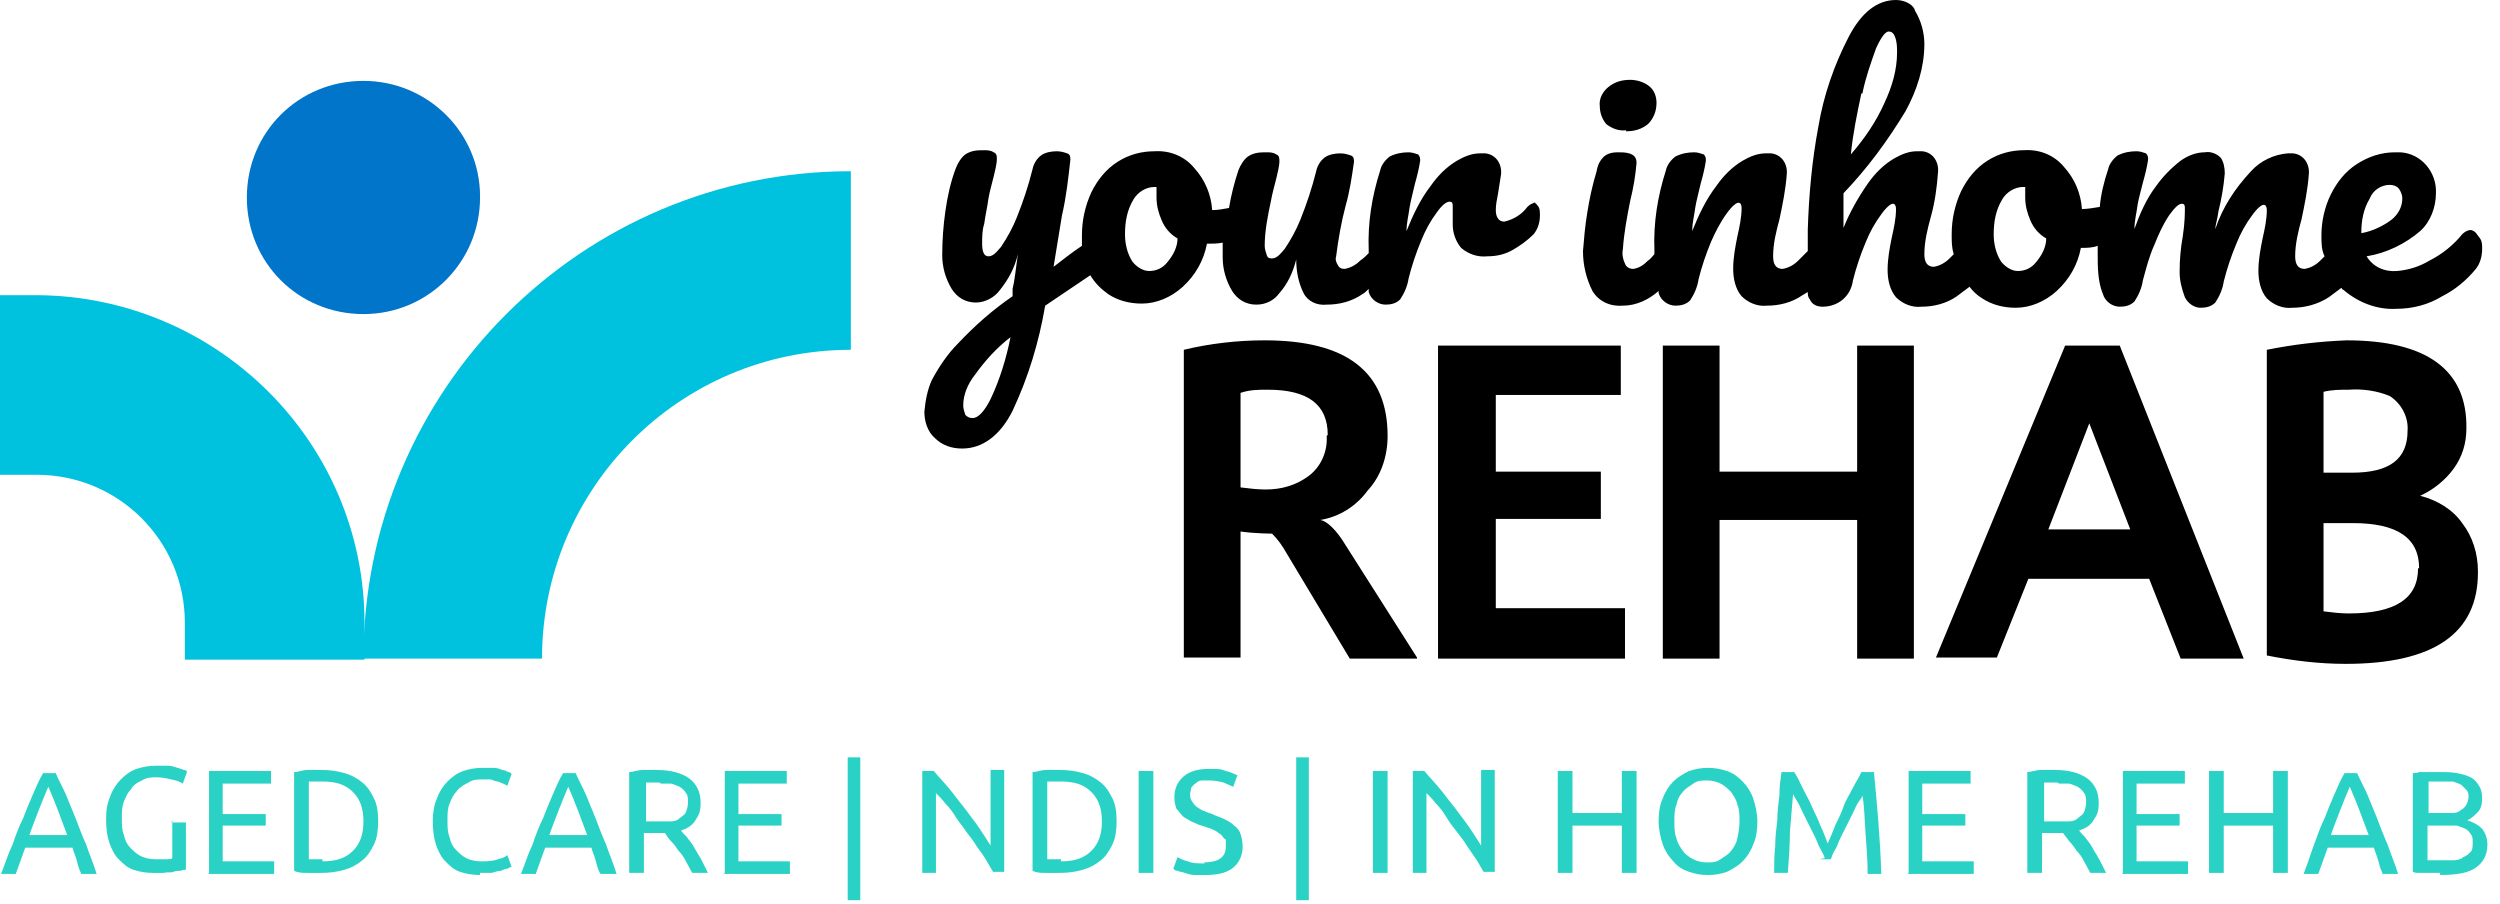
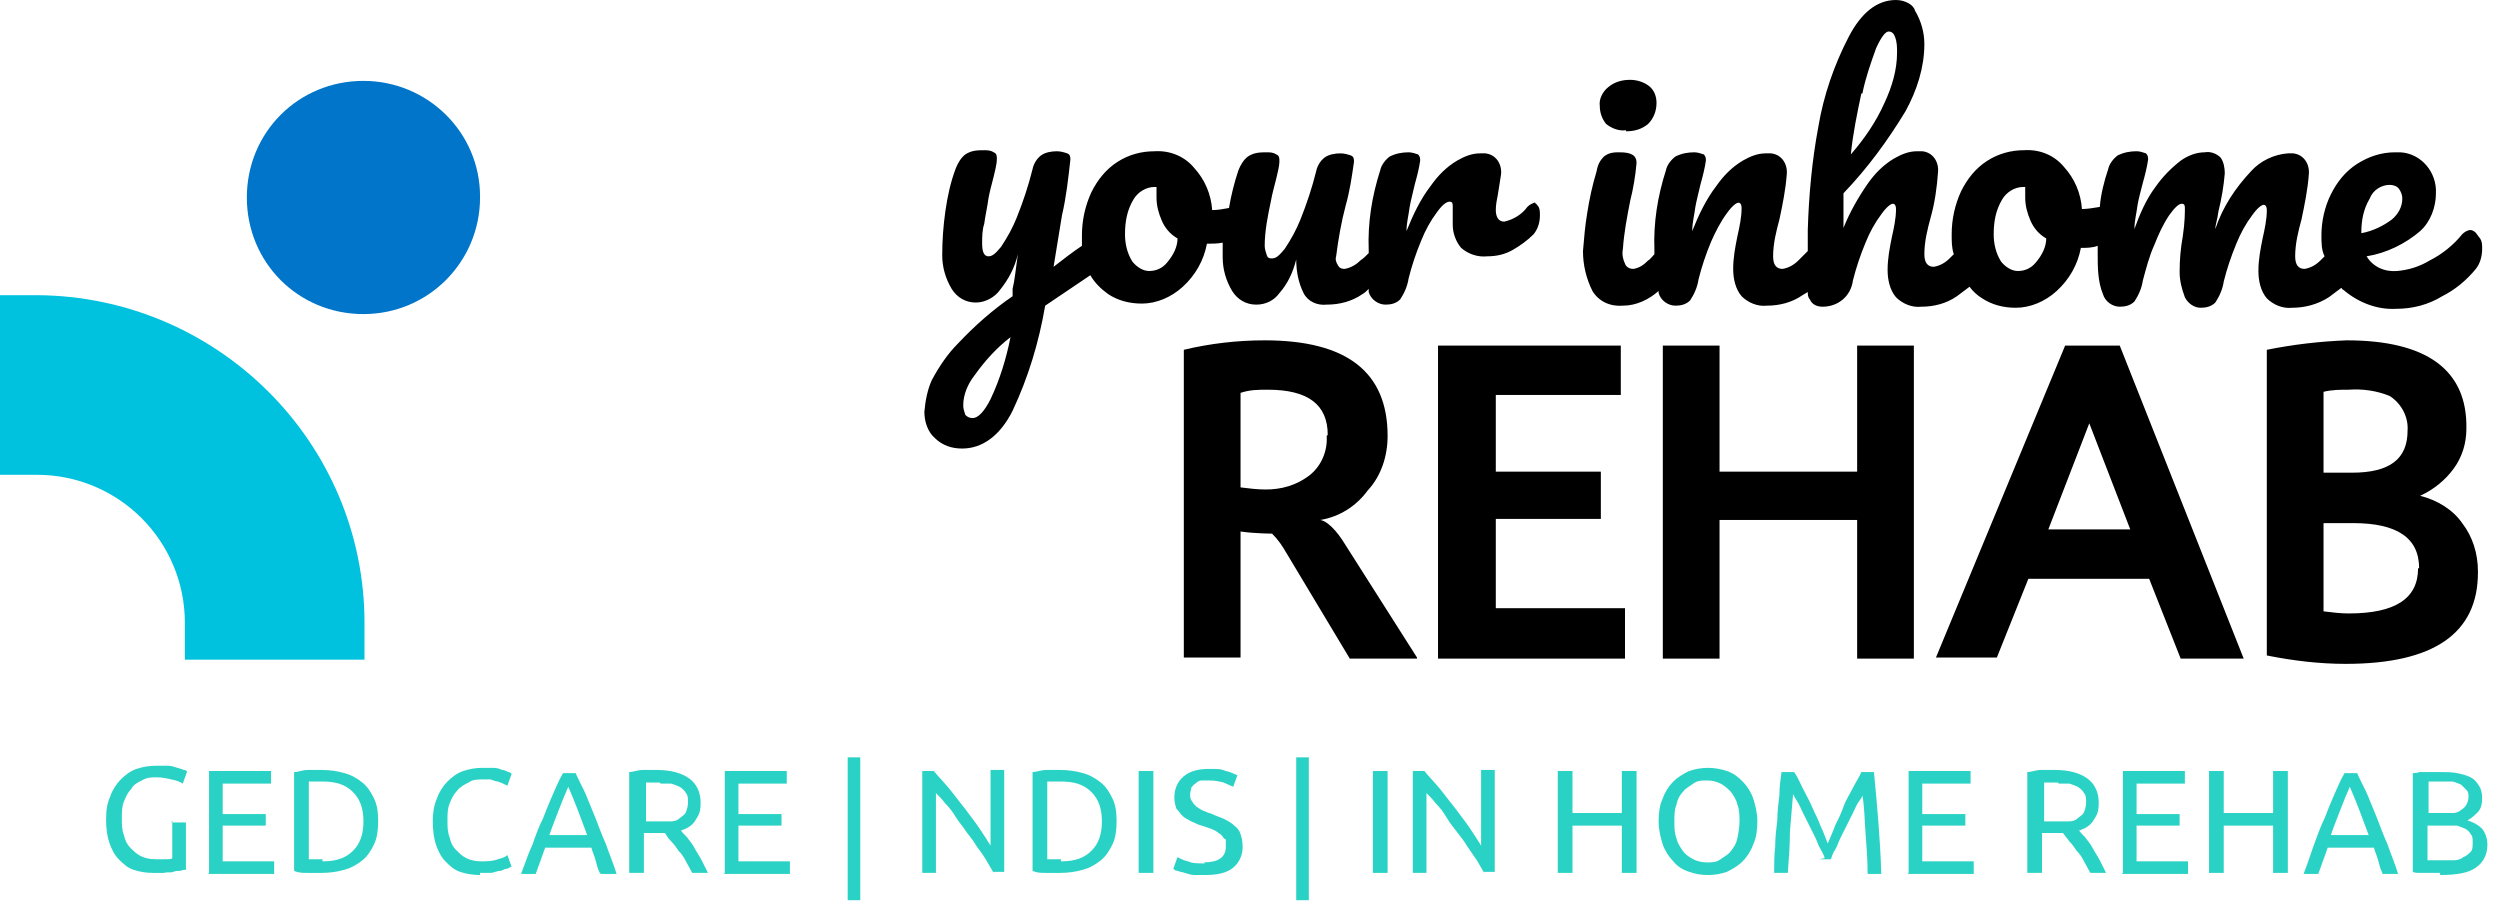
<svg xmlns="http://www.w3.org/2000/svg" id="Layer_1" version="1.1" viewBox="0 0 238 86.1">
  <defs>
    <style>
      .st0 {
        fill: #2ad2c5;
      }

      .st1 {
        fill: #00c1de;
      }

      .st2 {
        isolation: isolate;
      }

      .st3 {
        fill: #0075c9;
      }
    </style>
  </defs>
  <g id="Layer_1-2">
    <path id="Path_41" d="M111.1,25c-.4.5-1,.8-1.7.8-.6,0-1.2-.4-1.6-.9-.5-.8-.7-1.7-.7-2.6,0-1.2.2-2.3.8-3.3.4-.7,1.2-1.2,2-1.2h.2c0,.3,0,.6,0,1,0,.8.2,1.5.5,2.2.3.7.8,1.3,1.5,1.7,0,.8-.4,1.6-1,2.3M94.3,38c-.6,1.2-1.2,1.8-1.7,1.8-.3,0-.5-.1-.7-.3-.1-.3-.2-.6-.2-.9,0-1,.4-2,1.1-2.9,1-1.4,2.1-2.6,3.4-3.6-.4,2-1,4-1.9,5.9M146.2,19.3c-.3,0-.6.2-.8.4-.5.7-1.3,1.2-2.2,1.4-.5,0-.8-.4-.8-1.1,0-.5.1-1,.2-1.5.1-.6.2-1.3.3-1.9.1-1-.5-1.9-1.5-2-.2,0-.3,0-.5,0-.8,0-1.5.3-2.2.7-1,.6-1.8,1.4-2.5,2.4-1,1.3-1.7,2.8-2.3,4.3,0-.8.2-1.5.3-2.3.1-.6.3-1.3.5-2.2.2-.7.4-1.5.5-2.2,0-.2,0-.4-.2-.6-.3-.1-.6-.2-.9-.2-.6,0-1.2.1-1.8.4-.4.3-.8.8-.9,1.3-.8,2.5-1.2,5-1.1,7.6v.3c-.3.3-.5.5-.8.7-.4.4-.9.7-1.5.8-.3,0-.5-.1-.6-.3-.2-.3-.3-.6-.2-.9.2-1.6.5-3.3.9-4.8.4-1.4.6-2.8.8-4.2,0-.2,0-.5-.3-.6-.3-.1-.6-.2-1-.2-.5,0-1.1.1-1.5.4-.4.3-.7.8-.8,1.3-.4,1.6-.9,3.1-1.5,4.6-.4,1-.9,1.9-1.5,2.8-.5.6-.8.9-1.2.9-.2,0-.4,0-.5-.3-.1-.3-.2-.6-.2-.9,0-1.4.3-2.9.6-4.3.1-.6.3-1.3.5-2.1.1-.5.3-1.1.3-1.7,0-.2,0-.5-.3-.6-.3-.2-.6-.2-.9-.2-.6,0-1.2,0-1.8.4-.4.3-.7.8-.9,1.3-.4,1.2-.7,2.4-.9,3.6-.5.1-1.1.2-1.6.2-.1-1.5-.7-2.9-1.7-4-.9-1.1-2.3-1.7-3.8-1.6-1.2,0-2.4.3-3.5,1-1.1.7-1.9,1.7-2.5,2.9-.6,1.3-.9,2.7-.9,4.1,0,.3,0,.7,0,1-.9.6-1.8,1.3-2.7,2l.8-4.9c.4-1.7.6-3.5.8-5.3,0-.2,0-.5-.3-.6-.3-.1-.6-.2-1-.2-.5,0-1.1.1-1.5.4-.4.3-.7.8-.8,1.3-.4,1.6-.9,3.1-1.5,4.6-.4,1-.9,1.9-1.5,2.8-.5.6-.8.9-1.2.9s-.6-.4-.6-1.2c0-.6,0-1.3.2-1.9.1-.8.3-1.6.4-2.4.1-.6.3-1.3.5-2.1.1-.5.3-1.1.3-1.7,0-.2,0-.5-.3-.6-.3-.2-.6-.2-.9-.2-.6,0-1.2,0-1.8.4-.4.3-.7.8-.9,1.3-.5,1.3-.8,2.7-1,4.1-.2,1.4-.3,2.8-.3,4.2,0,1.1.3,2.2.9,3.2.5.8,1.3,1.3,2.3,1.3.9,0,1.8-.5,2.3-1.2.8-1,1.4-2.1,1.7-3.4-.2,1.4-.3,2.5-.5,3.3v.7c-1.9,1.3-3.6,2.8-5.2,4.5-1,1-1.8,2.2-2.5,3.5-.4.9-.6,1.9-.7,3,0,.9.3,1.9,1,2.5.7.7,1.6,1,2.6,1,1.9,0,3.6-1.2,4.8-3.6,1.5-3.2,2.5-6.5,3.1-10l4.3-2.9c.4.7,1,1.3,1.7,1.8.9.6,2,.9,3.2.9,1.4,0,2.8-.6,3.9-1.6,1.2-1.1,2-2.5,2.3-4.1.5,0,1,0,1.5-.1,0,.5,0,.9,0,1.4,0,1.1.3,2.2.9,3.2.5.8,1.3,1.3,2.3,1.3.9,0,1.7-.4,2.2-1.1.8-.9,1.3-2,1.6-3.2,0,1.1.2,2.2.7,3.2.4.8,1.3,1.2,2.2,1.1,1.2,0,2.4-.3,3.4-1,.2-.1.4-.3.6-.5,0,0,0,.2,0,.3.2.7.9,1.2,1.6,1.2.5,0,1-.1,1.4-.5.4-.6.7-1.3.8-2,.3-1.2.7-2.4,1.2-3.6.4-1,.9-1.9,1.5-2.7.5-.7.9-1,1.2-1s.3.2.3.5,0,.4,0,.8c0,.3,0,.6,0,.9,0,.8.3,1.6.8,2.2.7.6,1.6.9,2.5.8.9,0,1.7-.2,2.4-.6.7-.4,1.4-.9,2-1.5.4-.5.6-1.1.6-1.8,0-.3,0-.7-.2-.9-.1-.2-.4-.4-.6-.4" />
    <path id="Path_42" d="M154.8,12.5c.8,0,1.5-.2,2.1-.7.5-.5.8-1.2.8-2,0-.6-.2-1.2-.7-1.6-.5-.4-1.2-.6-1.8-.6-.8,0-1.5.2-2.1.7-.5.4-.9,1.1-.8,1.8,0,.6.2,1.2.6,1.7.5.4,1.2.7,1.9.6" />
    <path id="Path_43" d="M224.8,22.1c0-1.1.2-2.2.8-3.2.3-.8,1.1-1.3,1.9-1.3.3,0,.7.1.9.4.2.3.3.6.3.9,0,.8-.4,1.5-1,2-.8.6-1.8,1.1-2.9,1.3h0c0,0,0,0,0,0ZM193.8,25c-.4.5-1,.8-1.7.8-.6,0-1.2-.4-1.6-.9-.5-.8-.7-1.7-.7-2.6,0-1.2.2-2.3.8-3.3.4-.7,1.2-1.2,2-1.2h.2c0,.3,0,.6,0,1,0,.8.2,1.5.5,2.2.3.7.8,1.3,1.5,1.7,0,.8-.4,1.6-1,2.3M177.3,8.9c.3-1.5.8-2.9,1.3-4.3.5-1.1.9-1.6,1.2-1.6s.5.2.6.5c.2.5.2,1,.2,1.5,0,1.7-.5,3.3-1.2,4.8-.8,1.8-1.9,3.4-3.2,4.9.2-2,.6-3.9,1-5.8M235.8,22.3c-.1-.2-.4-.4-.6-.4-.3,0-.6.2-.8.4-.8,1-1.9,1.9-3.1,2.5-1,.6-2,.9-3.1,1-1.2.1-2.3-.4-2.9-1.4,1.9-.3,3.7-1.2,5.1-2.4,1-.9,1.5-2.3,1.5-3.6.1-2-1.4-3.8-3.4-3.9-.2,0-.4,0-.5,0-1.3,0-2.5.4-3.6,1.1-1.1.7-1.9,1.7-2.5,2.9-.6,1.2-.9,2.6-.9,3.9,0,.7,0,1.4.3,2-.1.1-.3.3-.4.4-.4.4-.9.7-1.5.8-.6,0-.9-.4-.9-1.2,0-1.2.3-2.4.6-3.5.3-1.4.6-2.9.7-4.3.1-1-.5-1.9-1.5-2-.2,0-.3,0-.5,0-1.3.1-2.6.7-3.5,1.7-1.5,1.6-2.7,3.4-3.4,5.5,0-.4.2-.9.3-1.7.3-1.2.5-2.4.6-3.6,0-.5-.1-1.1-.4-1.5-.4-.4-1-.6-1.5-.5-.8,0-1.6.3-2.3.8-.9.7-1.7,1.5-2.4,2.5-.9,1.2-1.5,2.6-2,4,0-.8.2-1.5.3-2.3.1-.6.3-1.3.5-2.1.2-.7.4-1.5.5-2.2,0-.2,0-.4-.2-.6-.3-.1-.6-.2-.9-.2-.6,0-1.2.1-1.8.4-.4.3-.8.8-.9,1.3-.4,1.2-.7,2.4-.8,3.6-.6.1-1.2.2-1.7.2-.1-1.5-.7-2.9-1.7-4-.9-1.1-2.3-1.7-3.8-1.6-1.2,0-2.4.3-3.5,1-1.1.7-1.9,1.7-2.5,2.9-.6,1.3-.9,2.7-.9,4.1,0,.7,0,1.3.2,1.9-.1.1-.3.3-.4.4-.4.4-.9.7-1.5.8-.6,0-.9-.4-.9-1.2,0-1.2.3-2.4.6-3.5.4-1.4.6-2.9.7-4.3.1-1-.5-1.9-1.5-2-.2,0-.3,0-.5,0-.8,0-1.5.3-2.2.7-1,.6-1.8,1.4-2.5,2.4-.9,1.3-1.7,2.7-2.3,4.2,0-1.1,0-2.2,0-3.3,2.3-2.4,4.2-5,5.9-7.8,1.1-2,1.8-4.2,1.8-6.4,0-1.1-.3-2.2-.9-3.2C182.2.5,181.4,0,180.5,0c-1.8,0-3.3,1.2-4.5,3.5-1.4,2.7-2.4,5.6-2.9,8.6-.6,3.2-.9,6.5-1,9.8v2c-.4.4-.7.7-.9.9-.4.4-.9.7-1.5.8-.6,0-.9-.4-.9-1.2,0-1.2.3-2.4.6-3.5.3-1.4.6-2.9.7-4.3.1-1-.5-1.9-1.5-2-.2,0-.3,0-.5,0-.8,0-1.5.3-2.2.7-1,.6-1.8,1.4-2.5,2.4-1,1.3-1.7,2.8-2.3,4.3,0-.8.2-1.5.3-2.3.1-.6.3-1.3.5-2.2.2-.7.4-1.5.5-2.2,0-.2,0-.4-.2-.6-.3-.1-.6-.2-.9-.2-.6,0-1.2.1-1.8.4-.4.3-.8.8-.9,1.3-.8,2.5-1.2,5-1.1,7.6v.4c-.2.2-.4.5-.6.6-.4.4-.8.7-1.4.8-.4,0-.7-.2-.8-.5-.2-.4-.3-.9-.2-1.4.1-1.5.4-3.1.7-4.6.3-1.2.5-2.4.6-3.6,0-.7-.5-1-1.6-1-.5,0-1,0-1.5.4-.4.4-.6.8-.7,1.4-.4,1.3-.7,2.7-.9,4-.2,1.2-.3,2.4-.4,3.6,0,1.3.3,2.6.9,3.8.6,1,1.7,1.5,2.9,1.4,1.3,0,2.5-.6,3.4-1.4,0,0,0,.1,0,.2.2.7.9,1.2,1.6,1.2.5,0,1-.1,1.4-.5.4-.6.7-1.3.8-2,.3-1.2.7-2.4,1.2-3.6.4-.9.9-1.9,1.5-2.7.5-.7.9-1,1.1-1s.3.2.3.5c0,.9-.2,1.8-.4,2.7-.2,1-.4,2-.4,3.1,0,.9.2,1.9.8,2.6.6.6,1.5,1,2.4.9,1.2,0,2.4-.3,3.4-1,.2-.1.3-.2.5-.3,0,.2,0,.5.2.7.2.5.7.7,1.2.7,1.5,0,2.7-1,2.9-2.5.3-1.2.7-2.4,1.2-3.6.4-1,.9-1.9,1.5-2.7.5-.7.9-1,1.1-1s.3.2.3.5c0,.9-.2,1.8-.4,2.7-.2,1-.4,2-.4,3.1,0,.9.2,1.9.8,2.6.6.6,1.5,1,2.4.9,1.2,0,2.4-.3,3.4-1,.4-.3.8-.6,1.2-.9.3.4.7.8,1.2,1.1.9.6,2,.9,3.2.9,1.4,0,2.8-.6,3.9-1.6,1.2-1.1,2-2.5,2.3-4.1.5,0,1.1,0,1.6-.2,0,.2,0,.5,0,.7,0,1.3,0,2.7.5,3.9.2.7.9,1.2,1.6,1.2.5,0,1-.1,1.4-.5.4-.6.7-1.3.8-2,.3-1.1.6-2.3,1.1-3.4.4-1,.8-1.9,1.4-2.8.5-.7.9-1.1,1.2-1.1s.3.2.3.5,0,1.3-.2,2.6c-.2,1.1-.3,2.2-.3,3.4,0,.8.2,1.6.5,2.4.3.6.9,1,1.5,1,.5,0,1-.1,1.4-.5.4-.6.7-1.3.8-2,.3-1.2.7-2.4,1.2-3.6.4-1,.9-1.9,1.5-2.7.5-.7.9-1,1.1-1s.3.2.3.5c0,.9-.2,1.8-.4,2.7-.2,1-.4,2-.4,3.1,0,.9.2,1.9.8,2.6.6.6,1.5,1,2.4.9,1.2,0,2.4-.3,3.5-1,.4-.3.8-.6,1.2-.9,0,0,.1.2.2.2,1.4,1.2,3.2,1.9,5,1.8,1.6,0,3.1-.4,4.4-1.2,1.2-.6,2.3-1.5,3.2-2.6.4-.5.6-1.2.6-1.9,0-.4,0-.7-.2-1" />
    <path id="Path_44" d="M126.4,41.4c0-2.9-1.9-4.3-5.7-4.3-.9,0-1.7,0-2.6.3v9c.8.1,1.6.2,2.4.2,1.5,0,2.9-.4,4.1-1.3,1.2-.9,1.8-2.4,1.7-3.8M134.9,62.7h-6.4l-6-10c-.4-.7-.8-1.3-1.4-1.9,0,0-1.6,0-3-.2v12h-5.4v-29.3c2.5-.6,5.1-.9,7.7-.9,7.8,0,11.7,3,11.7,9.1,0,1.9-.6,3.8-1.9,5.2-1.1,1.5-2.7,2.5-4.5,2.8h0c.6.1,1.5.9,2.4,2.4l6.8,10.7h0Z" />
    <path id="Path_45" d="M154.7,62.7h-17.8v-29.8h17.4v4.7h-11.9v7.3h10v4.5h-10v8.5h12.3v4.7Z" />
    <path id="Path_46" d="M182.2,62.7h-5.4v-13.2h-13.1v13.2h-5.4v-29.8h5.4v12h13.1v-12h5.4v29.8Z" />
    <path id="Path_47" d="M202.8,50.4l-3.9-10.1-3.9,10.1h7.8,0ZM213.7,62.7h-6.1l-3-7.6h-11.5l-3,7.5h-5.8s12.3-29.7,12.3-29.7h5.2l11.8,29.8h0Z" />
    <path id="Path_48" d="M230.3,54.1c0-2.9-2.1-4.3-6.3-4.3h-2.8v8.4c.8.1,1.6.2,2.4.2,4.4,0,6.6-1.4,6.6-4.3M229.2,41c.1-1.3-.6-2.6-1.7-3.3-1.2-.5-2.6-.7-3.9-.6-.8,0-1.6,0-2.4.2v7.7h2.7c3.6,0,5.3-1.3,5.3-4M235.9,54.5c0,5.8-4.2,8.7-12.6,8.7-2.5,0-5-.3-7.5-.8v-29.1c2.5-.5,5-.8,7.6-.9,7.6,0,11.5,2.8,11.4,8.4,0,1.4-.4,2.7-1.2,3.8-.8,1.1-1.9,2-3.2,2.6h0c1.6.4,3.1,1.3,4,2.6,1,1.3,1.5,2.9,1.5,4.6" />
    <path id="Path_49" class="st3" d="M45.7,18.8c0,6.1-4.9,11.1-11.1,11.1s-11.1-4.9-11.1-11.1,4.9-11.1,11.1-11.1h0c6.1,0,11.1,4.9,11.1,11h0" />
    <path id="Path_50" class="st1" d="M3.5,28.1H0v17.1h3.5c7.8,0,14.1,6.3,14.1,14.1v3.5h17.1v-3.5c0-17.2-14-31.1-31.2-31.2" />
-     <path id="Path_51" class="st1" d="M51.6,62.7h-17c0-25.6,20.8-46.4,46.4-46.4v17c-16.3,0-29.4,13.2-29.4,29.4" />
  </g>
  <g id="AGED_CARE_NDIS_IN_HOME_REHAB" class="st2">
    <g class="st2">
-       <path class="st0" d="M7.7,83.1c-.2-.4-.3-.8-.4-1.2-.1-.4-.3-.8-.4-1.2H2.4l-.9,2.5H.1c.4-1,.7-2,1.1-2.8.3-.9.6-1.7,1-2.5.3-.8.6-1.5.9-2.2.3-.7.6-1.4,1-2.1h1.2c.3.7.7,1.4,1,2.1.3.7.6,1.5.9,2.2.3.8.6,1.6,1,2.5.3.9.7,1.8,1,2.8h-1.5ZM6.4,79.5c-.3-.8-.6-1.6-.9-2.4-.3-.8-.6-1.5-.9-2.2-.3.7-.6,1.4-.9,2.2-.3.8-.6,1.5-.9,2.4h3.6Z" />
      <path class="st0" d="M16.3,78.3h1.4v4.5c-.1,0-.3,0-.5.1-.2,0-.5,0-.7.1s-.6,0-.9.1c-.3,0-.7,0-1,0-.7,0-1.3-.1-1.9-.3s-1-.6-1.4-1c-.4-.4-.7-1-.9-1.6-.2-.6-.3-1.3-.3-2.2s.1-1.5.4-2.2c.2-.6.6-1.2,1-1.6.4-.4.9-.8,1.5-1,.6-.2,1.2-.3,1.8-.3s.8,0,1.2,0c.3,0,.6.1.9.2s.4.1.6.2c.2,0,.3.1.3.2l-.4,1.1c-.3-.2-.6-.3-1.1-.4-.4-.1-.9-.2-1.4-.2s-.9,0-1.4.3c-.4.2-.8.4-1,.8-.3.3-.5.7-.7,1.2-.2.5-.2,1-.2,1.6s0,1.1.2,1.6c.1.5.3.9.6,1.2.3.3.6.6,1,.8.4.2.9.3,1.4.3s.7,0,1,0c.3,0,.5,0,.6-.1v-3.6Z" />
      <path class="st0" d="M19.9,83.1v-9.7h5.9v1.2h-4.6v2.9h4.1v1.1h-4.1v3.4h4.9v1.2h-6.3Z" />
      <path class="st0" d="M36,78.2c0,.8-.1,1.6-.4,2.2-.3.6-.6,1.1-1.1,1.5s-1,.7-1.7.9c-.7.2-1.4.3-2.2.3s-.8,0-1.3,0c-.5,0-.9,0-1.3-.2v-9.4c.4,0,.8-.2,1.3-.2.5,0,.9,0,1.3,0,.8,0,1.5.1,2.2.3.7.2,1.2.5,1.7.9s.8.9,1.1,1.5.4,1.3.4,2.2ZM30.7,82c1.3,0,2.2-.3,2.9-1s1-1.6,1-2.8-.3-2.1-1-2.8-1.6-1-2.9-1-.7,0-.9,0c-.2,0-.4,0-.4,0v7.4c0,0,.2,0,.4,0,.2,0,.5,0,.9,0Z" />
      <path class="st0" d="M45.7,83.3c-.7,0-1.3-.1-1.9-.3-.6-.2-1-.6-1.4-1-.4-.4-.7-1-.9-1.6-.2-.6-.3-1.4-.3-2.2s.1-1.5.4-2.2c.2-.6.6-1.2,1-1.6.4-.4.9-.8,1.5-1,.6-.2,1.2-.3,1.8-.3s.8,0,1.1,0c.3,0,.6.1.8.2.2,0,.4.1.6.2.1,0,.3.1.3.2l-.4,1.1c0,0-.2-.1-.4-.2s-.3-.1-.5-.2c-.2,0-.4-.1-.7-.2-.2,0-.5,0-.7,0-.5,0-1,0-1.4.3-.4.2-.8.4-1.1.8-.3.3-.5.7-.7,1.2-.2.5-.2,1-.2,1.6s0,1.1.2,1.6c.1.5.3.9.6,1.2.3.3.6.6,1,.8.4.2.9.3,1.4.3s1.1,0,1.6-.2c.4-.1.7-.2.9-.4l.4,1.1c0,0-.2.1-.4.2-.2,0-.4.1-.6.2-.3,0-.5.1-.9.2-.3,0-.7,0-1.1,0Z" />
      <path class="st0" d="M57.1,83.1c-.2-.4-.3-.8-.4-1.2-.1-.4-.3-.8-.4-1.2h-4.4l-.9,2.5h-1.4c.4-1,.7-2,1.1-2.8.3-.9.6-1.7,1-2.5.3-.8.6-1.5.9-2.2.3-.7.6-1.4,1-2.1h1.2c.3.7.7,1.4,1,2.1.3.7.6,1.5.9,2.2.3.8.6,1.6,1,2.5.3.9.7,1.8,1,2.8h-1.5ZM55.9,79.5c-.3-.8-.6-1.6-.9-2.4-.3-.8-.6-1.5-.9-2.2-.3.7-.6,1.4-.9,2.2-.3.8-.6,1.5-.9,2.4h3.6Z" />
      <path class="st0" d="M64.8,79c.1.2.3.4.6.7.2.3.5.6.7,1,.2.4.5.8.7,1.2.2.4.4.8.6,1.2h-1.5c-.2-.4-.4-.7-.6-1.1-.2-.4-.4-.7-.7-1-.2-.3-.4-.6-.7-.9s-.4-.5-.6-.8c-.1,0-.2,0-.4,0h-1.6v3.8h-1.4v-9.6c.4,0,.8-.2,1.3-.2.5,0,.9,0,1.3,0,1.4,0,2.4.3,3.1.8.7.5,1.1,1.3,1.1,2.3s-.2,1.2-.5,1.7c-.3.5-.8.8-1.5,1ZM62.8,74.5c-.6,0-1,0-1.3,0v3.7h1c.5,0,.9,0,1.3,0,.4,0,.7-.1.9-.3s.5-.3.6-.6c.1-.2.2-.6.2-.9s0-.7-.2-.9c-.1-.2-.3-.4-.6-.6-.2-.1-.5-.2-.8-.3-.3,0-.7,0-1,0Z" />
      <path class="st0" d="M69,83.1v-9.7h5.9v1.2h-4.6v2.9h4.1v1.1h-4.1v3.4h4.9v1.2h-6.3Z" />
      <path class="st0" d="M80.7,72.1h1.2v13.6h-1.2v-13.6Z" />
      <path class="st0" d="M94.6,83.1c-.2-.3-.4-.7-.7-1.2s-.6-.9-.9-1.3c-.3-.5-.6-.9-1-1.4-.3-.5-.7-.9-1-1.4s-.6-.9-1-1.3c-.3-.4-.6-.7-.9-1v7.6h-1.3v-9.7h1.1c.4.5.9,1,1.4,1.6.5.6,1,1.3,1.5,1.9.5.7,1,1.3,1.4,1.9s.8,1.2,1.1,1.7v-7.2h1.3v9.7h-1.1Z" />
      <path class="st0" d="M106.3,78.2c0,.8-.1,1.6-.4,2.2-.3.6-.6,1.1-1.1,1.5s-1,.7-1.7.9c-.7.2-1.4.3-2.2.3s-.8,0-1.3,0c-.5,0-.9,0-1.3-.2v-9.4c.4,0,.8-.2,1.3-.2.5,0,.9,0,1.3,0,.8,0,1.5.1,2.2.3.7.2,1.2.5,1.7.9s.8.9,1.1,1.5.4,1.3.4,2.2ZM101,82c1.3,0,2.2-.3,2.9-1s1-1.6,1-2.8-.3-2.1-1-2.8-1.6-1-2.9-1-.7,0-.9,0c-.2,0-.4,0-.4,0v7.4c0,0,.2,0,.4,0,.2,0,.5,0,.9,0Z" />
      <path class="st0" d="M108.4,73.4h1.4v9.7h-1.4v-9.7Z" />
      <path class="st0" d="M114.6,82.1c1.4,0,2.1-.5,2.1-1.5s0-.6-.2-.8c-.1-.2-.3-.4-.5-.5-.2-.2-.5-.3-.7-.4-.3-.1-.6-.2-.9-.3-.4-.1-.7-.3-1-.4-.3-.2-.6-.3-.8-.5-.2-.2-.4-.5-.6-.7-.1-.3-.2-.6-.2-1.1,0-.8.3-1.5.9-2,.6-.5,1.4-.7,2.4-.7s1.1,0,1.6.2c.5.1.8.3,1.1.4l-.4,1.1c-.2-.1-.5-.2-.9-.4-.4-.1-.8-.2-1.4-.2s-.5,0-.7,0c-.2,0-.4.1-.6.3-.2.1-.3.3-.4.4,0,.2-.1.4-.1.6s0,.5.2.7c.1.2.2.3.4.5.2.1.4.3.7.4.2.1.5.2.8.3.4.2.8.3,1.2.5.4.2.7.4.9.6.3.2.5.5.6.8.1.3.2.7.2,1.2,0,.8-.3,1.5-.9,2s-1.5.7-2.6.7-.7,0-1.1,0c-.3,0-.6-.1-.9-.2s-.5-.1-.7-.2c-.2,0-.3-.1-.4-.2l.4-1.1c.2.1.5.3,1,.4.4.2,1,.2,1.6.2Z" />
      <path class="st0" d="M123.4,72.1h1.2v13.6h-1.2v-13.6Z" />
      <path class="st0" d="M130.7,73.4h1.4v9.7h-1.4v-9.7Z" />
      <path class="st0" d="M141.3,83.1c-.2-.3-.4-.7-.7-1.2-.3-.4-.6-.9-.9-1.3-.3-.5-.6-.9-1-1.4s-.7-.9-1-1.4-.6-.9-1-1.3c-.3-.4-.6-.7-.9-1v7.6h-1.3v-9.7h1.1c.4.5.9,1,1.4,1.6.5.6,1,1.3,1.5,1.9.5.7,1,1.3,1.4,1.9.4.6.8,1.2,1.1,1.7v-7.2h1.3v9.7h-1.1Z" />
      <path class="st0" d="M154.4,73.4h1.4v9.7h-1.4v-4.5h-4.7v4.5h-1.4v-9.7h1.4v4h4.7v-4Z" />
      <path class="st0" d="M157.9,78.2c0-.8.1-1.6.4-2.2.2-.6.6-1.2,1-1.6.4-.4.9-.7,1.5-1,.6-.2,1.2-.3,1.8-.3s1.2.1,1.8.3c.6.2,1,.5,1.5,1,.4.4.8,1,1,1.6.2.6.4,1.4.4,2.2s-.1,1.6-.4,2.2c-.2.6-.6,1.2-1,1.6-.4.4-.9.7-1.5,1-.6.2-1.1.3-1.8.3s-1.2-.1-1.8-.3c-.6-.2-1.1-.5-1.5-1-.4-.4-.8-1-1-1.6-.2-.6-.4-1.4-.4-2.2ZM159.4,78.2c0,.6,0,1.1.2,1.6.1.5.4.9.6,1.2s.6.6,1,.8.8.3,1.3.3.9,0,1.3-.3.7-.4,1-.8.5-.7.6-1.2c.1-.5.2-1,.2-1.6s0-1.1-.2-1.6c-.1-.5-.4-.9-.6-1.2-.3-.3-.6-.6-1-.8s-.8-.3-1.3-.3-.9,0-1.3.3-.7.4-1,.8c-.3.3-.5.7-.6,1.2-.2.5-.2,1-.2,1.6Z" />
      <path class="st0" d="M173.7,81.7c0-.2-.2-.5-.4-.9-.2-.3-.3-.7-.5-1.1s-.4-.8-.6-1.2c-.2-.4-.4-.8-.6-1.2-.2-.4-.3-.7-.5-1-.2-.3-.3-.5-.4-.7-.1,1.1-.2,2.3-.3,3.6,0,1.3-.1,2.6-.2,3.9h-1.3c0-.8,0-1.7.1-2.5,0-.9.1-1.7.2-2.5,0-.8.1-1.6.2-2.4,0-.8.1-1.5.2-2.2h1.2c.3.4.5.9.8,1.5.3.6.6,1.1.9,1.8s.6,1.2.8,1.8c.3.6.5,1.2.7,1.7.2-.5.5-1.1.7-1.7.3-.6.6-1.2.8-1.8s.6-1.2.9-1.8c.3-.6.6-1,.8-1.5h1.2c.3,3.1.6,6.4.7,9.7h-1.3c0-1.3-.1-2.6-.2-3.9s-.1-2.5-.3-3.6c0,.2-.2.4-.4.7-.2.3-.3.6-.5,1-.2.4-.4.8-.6,1.2-.2.4-.4.8-.6,1.2s-.3.8-.5,1.1c-.2.3-.3.6-.4.9h-1.1Z" />
      <path class="st0" d="M181.7,83.1v-9.7h5.9v1.2h-4.6v2.9h4.1v1.1h-4.1v3.4h4.9v1.2h-6.3Z" />
      <path class="st0" d="M197.9,79c.1.2.3.4.6.7.2.3.5.6.7,1,.2.4.5.8.7,1.2.2.4.4.8.6,1.2h-1.5c-.2-.4-.4-.7-.6-1.1-.2-.4-.4-.7-.7-1-.2-.3-.4-.6-.7-.9-.2-.3-.4-.5-.6-.8-.1,0-.2,0-.4,0h-1.6v3.8h-1.4v-9.6c.4,0,.8-.2,1.3-.2.5,0,.9,0,1.3,0,1.4,0,2.4.3,3.1.8.7.5,1.1,1.3,1.1,2.3s-.2,1.2-.5,1.7c-.3.5-.8.8-1.5,1ZM195.9,74.5c-.6,0-1,0-1.3,0v3.7h1c.5,0,.9,0,1.3,0s.7-.1.9-.3.5-.3.6-.6c.1-.2.2-.6.2-.9s0-.7-.2-.9c-.1-.2-.3-.4-.6-.6-.2-.1-.5-.2-.8-.3-.3,0-.7,0-1,0Z" />
      <path class="st0" d="M202.1,83.1v-9.7h5.9v1.2h-4.6v2.9h4.1v1.1h-4.1v3.4h4.9v1.2h-6.3Z" />
      <path class="st0" d="M216.4,73.4h1.4v9.7h-1.4v-4.5h-4.7v4.5h-1.4v-9.7h1.4v4h4.7v-4Z" />
      <path class="st0" d="M226.8,83.1c-.2-.4-.3-.8-.4-1.2-.1-.4-.3-.8-.4-1.2h-4.4l-.9,2.5h-1.4c.4-1,.7-2,1-2.8s.6-1.7,1-2.5c.3-.8.6-1.5.9-2.2.3-.7.6-1.4,1-2.1h1.2c.3.7.7,1.4,1,2.1.3.7.6,1.5.9,2.2.3.8.6,1.6,1,2.5.3.9.7,1.8,1,2.8h-1.5ZM225.5,79.5c-.3-.8-.6-1.6-.9-2.4-.3-.8-.6-1.5-.9-2.2-.3.7-.6,1.4-.9,2.2-.3.8-.6,1.5-.9,2.4h3.6Z" />
      <path class="st0" d="M232.3,83.1c-.2,0-.4,0-.6,0-.2,0-.5,0-.7,0s-.5,0-.7,0c-.2,0-.4,0-.6-.1v-9.4c.2,0,.4,0,.6-.1.2,0,.5,0,.7,0,.2,0,.5,0,.7,0,.2,0,.4,0,.6,0,.6,0,1.1,0,1.6.1s.9.2,1.3.4c.4.2.6.5.8.8.2.3.3.7.3,1.2s-.1,1-.4,1.3-.6.6-1,.8c.6.2,1,.4,1.4.8.3.4.5.9.5,1.5,0,1-.4,1.7-1.1,2.2-.7.5-1.8.7-3.4.7ZM231.1,77.4h1.4c.3,0,.7,0,1,0s.6-.1.8-.3c.2-.1.4-.3.5-.5.1-.2.2-.4.2-.7s0-.5-.2-.7-.3-.3-.5-.5c-.2-.1-.5-.2-.8-.3-.3,0-.6,0-1,0s-.6,0-.8,0c-.2,0-.4,0-.5,0v3ZM231.1,78.5v3.4c.1,0,.2,0,.4,0,.1,0,.3,0,.4,0,.2,0,.4,0,.6,0,.4,0,.8,0,1.1,0s.7-.1.9-.3c.3-.1.5-.3.7-.5.2-.2.2-.5.2-.9s0-.6-.2-.8c-.1-.2-.3-.4-.5-.5-.2-.1-.5-.2-.8-.3-.3,0-.7,0-1.1,0h-1.8Z" />
    </g>
  </g>
</svg>